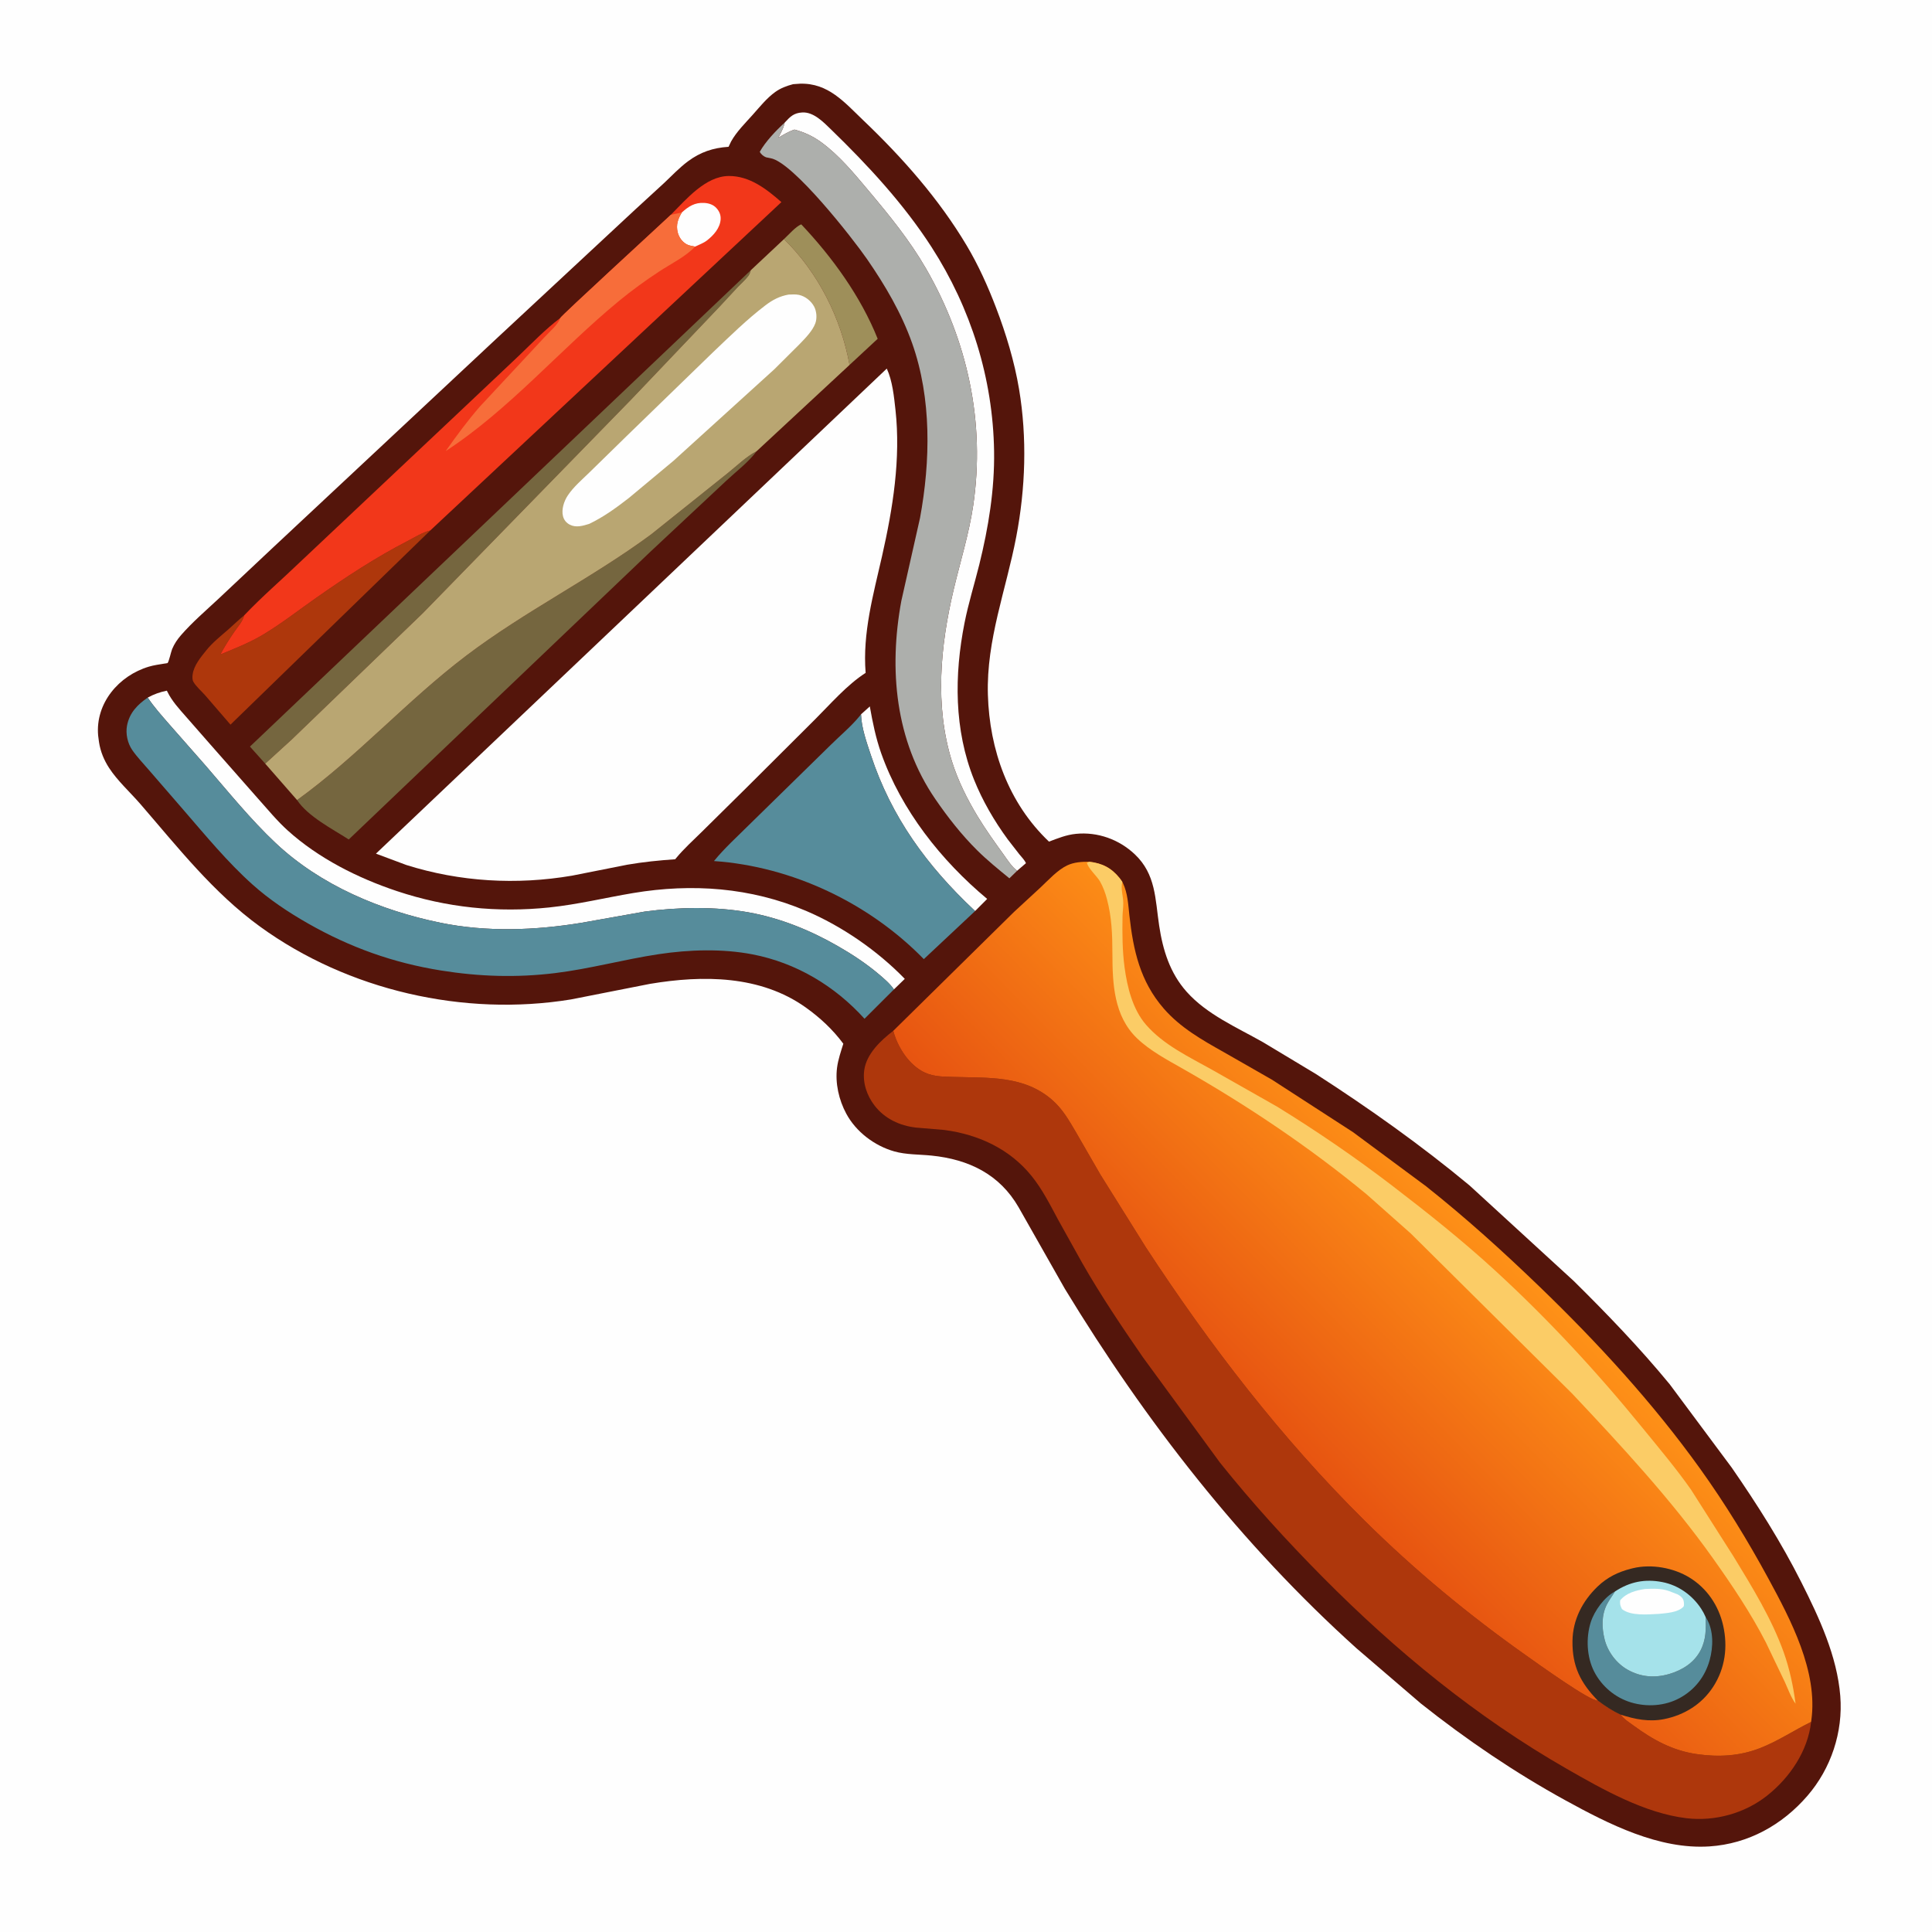
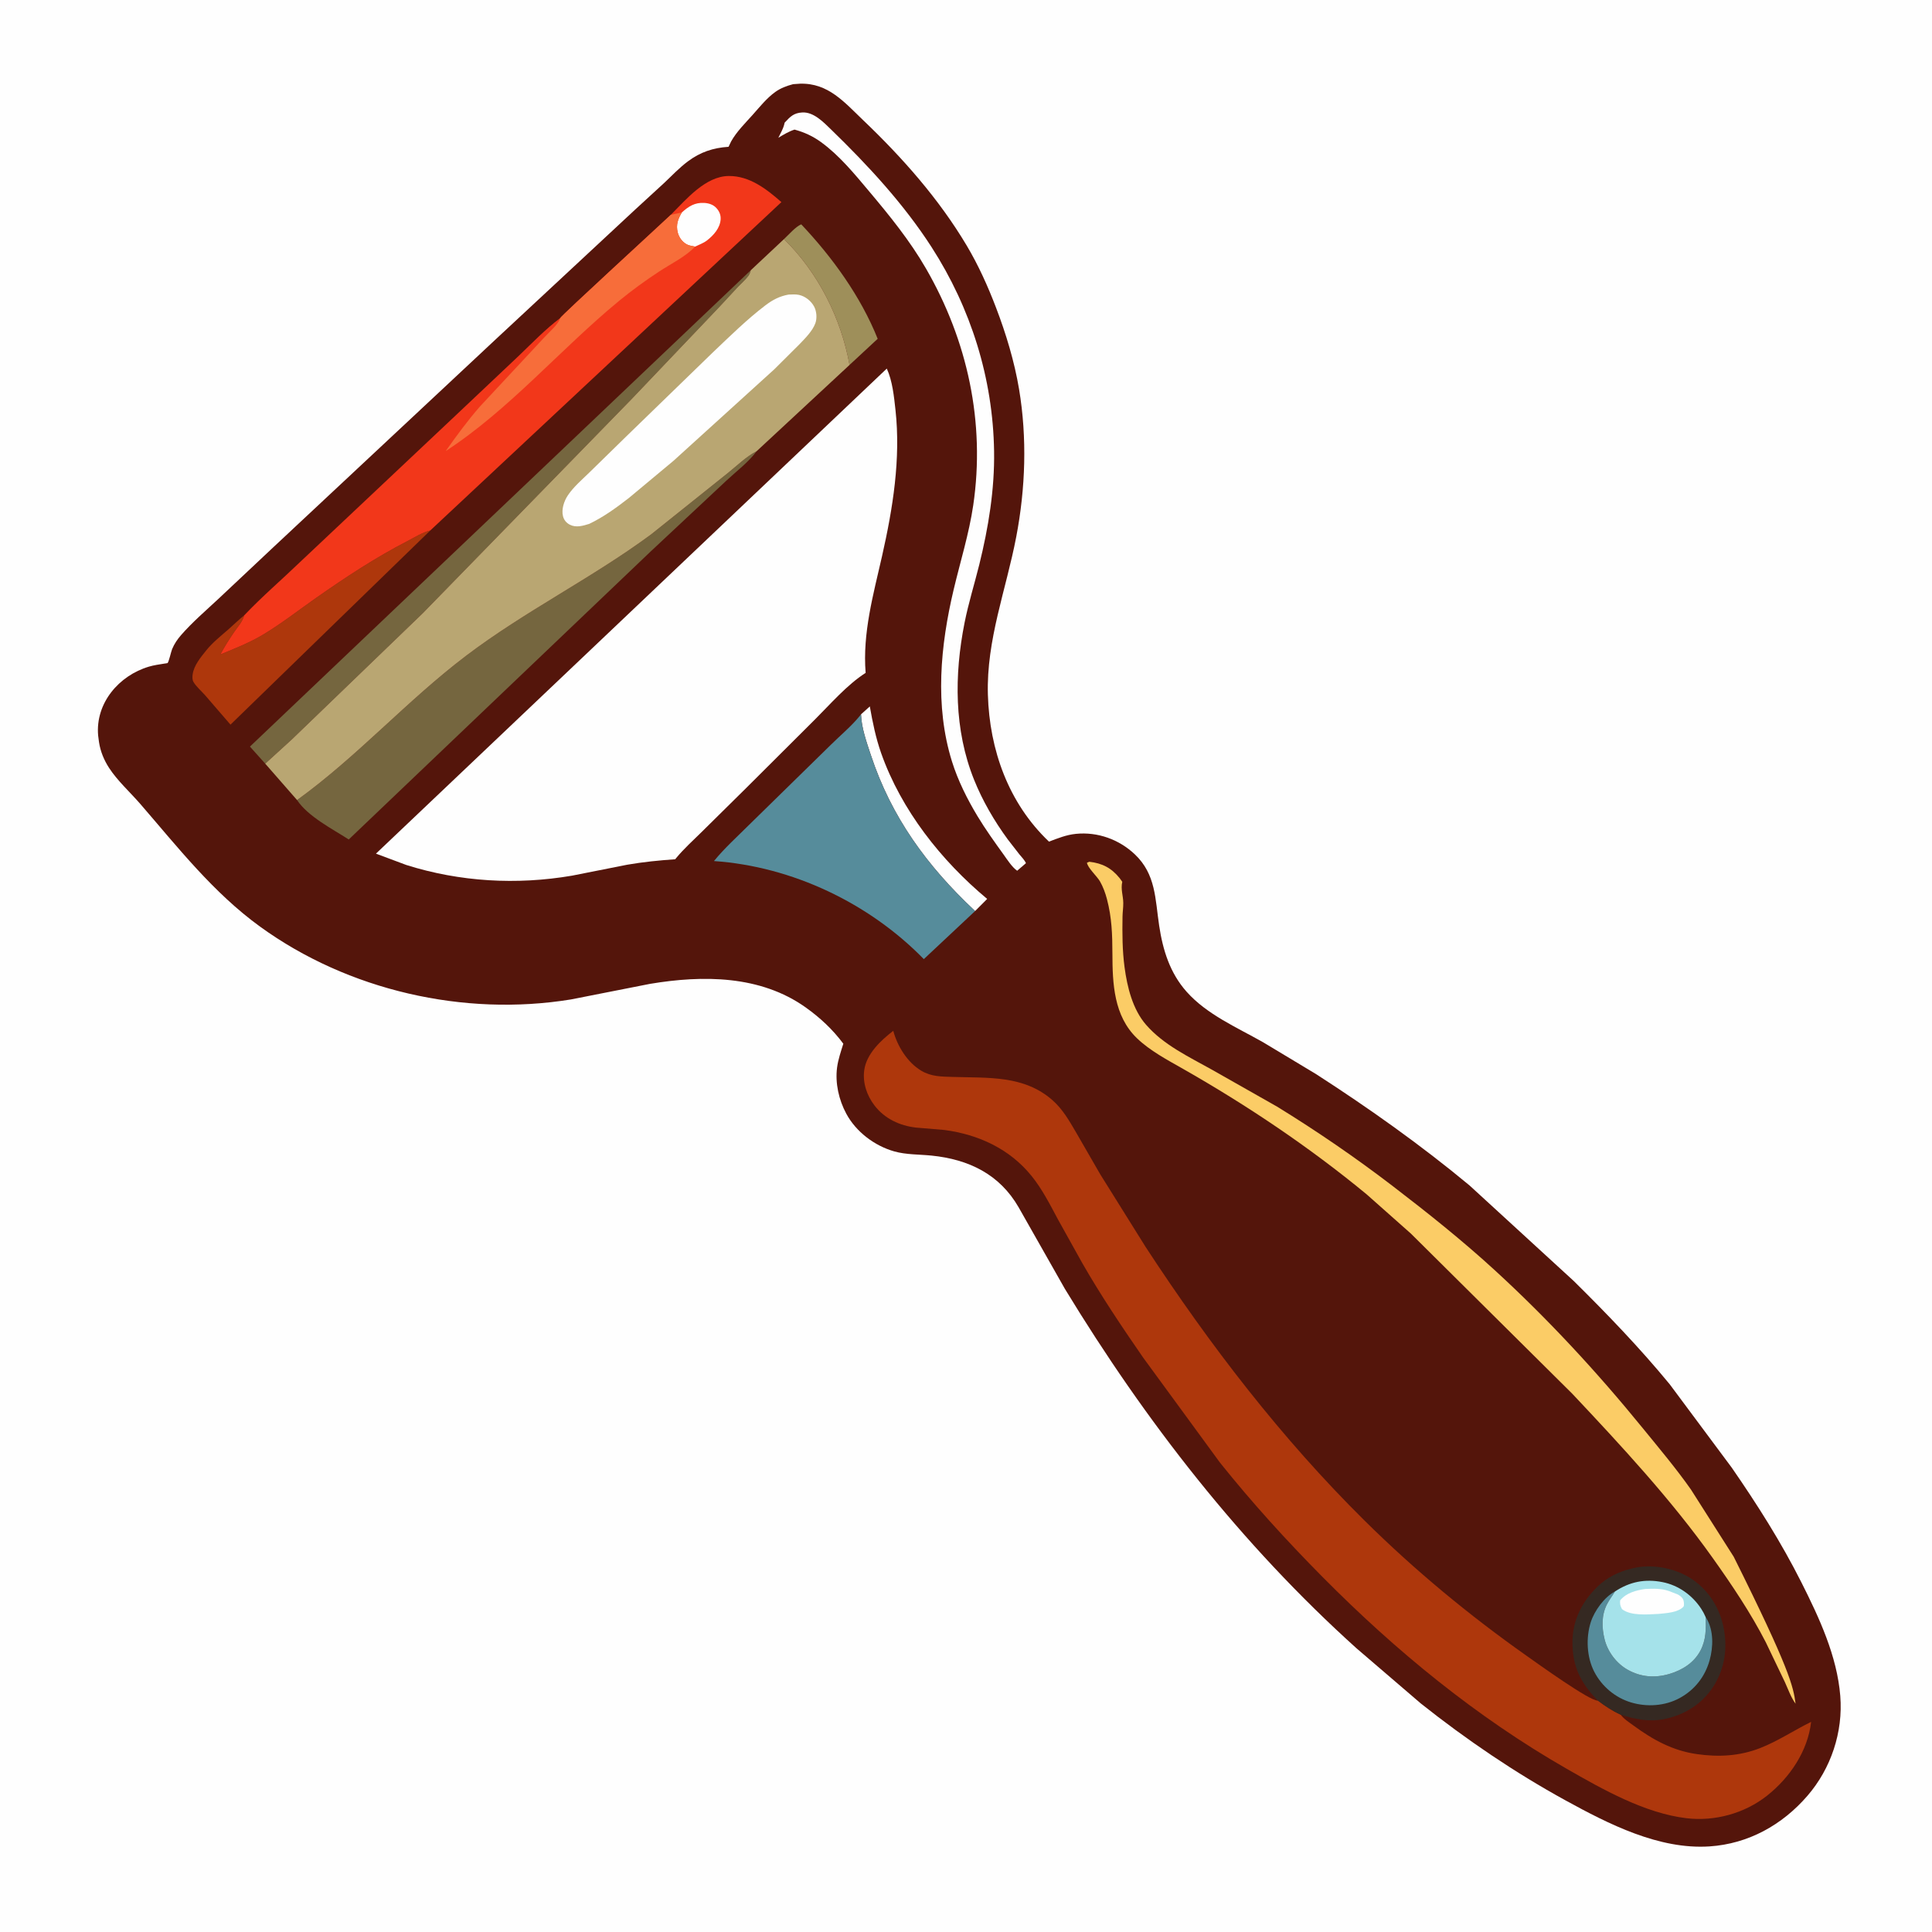
<svg xmlns="http://www.w3.org/2000/svg" version="1.1" style="display: block;" viewBox="0 0 2048 2048" width="1024" height="1024">
  <defs>
    <linearGradient id="Gradient1" gradientUnits="userSpaceOnUse" x1="1363.29" y1="1526.08" x2="1579.14" y2="1312.81">
      <stop class="stop0" offset="0" stop-opacity="1" stop-color="rgb(231,84,17)" />
      <stop class="stop1" offset="1" stop-opacity="1" stop-color="rgb(254,145,23)" />
    </linearGradient>
  </defs>
  <path transform="translate(0,0)" fill="rgb(254,254,254)" d="M -0 -0 L 2048 0 L 2048 2048 L -0 2048 L -0 -0 z" />
  <path transform="translate(0,0)" fill="rgb(84,21,11)" d="M 840.702 89.235 L 848 88.719 C 878.07 87.816 895.135 108.474 915.217 127.628 C 956.625 167.123 995.334 210.904 1024.7 260.225 C 1037.17 281.158 1047.18 303.444 1055.86 326.174 C 1066.47 353.958 1075.33 383.179 1080.25 412.543 C 1088.89 464.114 1087.08 517.705 1077.27 568.998 C 1066.52 625.279 1045.52 678.164 1047.2 736.413 C 1048.89 794.805 1069.02 851.423 1111.97 892.158 C 1121.4 888.598 1130.38 884.938 1140.51 883.923 C 1163.51 881.616 1186.22 889.798 1202.92 905.585 C 1225.35 926.792 1224.51 953.082 1228.76 981.25 C 1232.67 1007.15 1240.15 1031.37 1257.85 1051.27 C 1279.4 1075.49 1311.13 1089.07 1338.95 1104.84 L 1394.92 1138.49 C 1451.16 1174.76 1506.25 1213.82 1557.76 1256.61 L 1668.21 1357.88 C 1703.61 1392.84 1738.43 1429.01 1770.03 1467.47 L 1835.66 1555.68 C 1862.7 1594.78 1888.17 1634.89 1909.56 1677.4 C 1928.43 1714.89 1947.35 1755.37 1950.77 1797.77 C 1953.86 1836.05 1940.97 1874.73 1915.87 1903.72 C 1889.2 1934.54 1853.31 1954.53 1812.21 1957.26 C 1758.67 1960.83 1705.28 1933.6 1659.53 1908.49 C 1605.69 1878.94 1554.31 1844.02 1506.21 1805.82 L 1437.97 1747.28 C 1315.54 1636.98 1214.32 1506.86 1128.86 1366.3 L 1079.76 1279.75 C 1059.5 1244.61 1026.73 1228.96 987.448 1224.97 C 974.522 1223.66 960.497 1224.09 947.947 1220.53 C 926.991 1214.59 907.401 1199.77 897.056 1180.5 C 889.223 1165.91 885.189 1148.24 887.325 1131.7 C 888.419 1123.23 891.427 1114.54 893.959 1106.39 C 882.795 1091.35 869.38 1078.85 854.183 1068 C 806.135 1033.7 745.015 1033.56 689.031 1042.93 L 605.269 1059.44 C 491.742 1077.99 368.886 1049.87 275.65 982.248 C 226.083 946.297 188.547 898.241 148.822 852.331 C 138.029 839.859 124.597 827.814 115.632 814.027 C 110.308 805.841 106.462 796.592 104.996 786.918 L 104.723 785 L 104.021 779.621 C 101.048 745.237 126.125 716.078 157.882 706.658 C 163.175 705.088 168.789 704.341 174.231 703.442 C 174.538 703.391 177.427 703.044 177.592 702.892 C 179.032 701.566 181.316 690.766 182.484 688.007 C 184.826 682.472 187.918 677.859 191.835 673.353 C 203.592 659.824 218.049 647.382 231.177 635.145 L 289.605 580.226 L 526.189 359.033 L 672.923 222.509 L 704.214 193.778 C 712.349 186.063 720.196 177.774 729.198 171.054 C 742.438 161.17 755.956 156.696 772.295 155.62 L 775.03 149.904 C 780.829 139.551 789.889 130.631 797.775 121.814 C 805.246 113.463 812.715 104 821.856 97.465 C 827.626 93.34 833.908 91.054 840.702 89.235 z" />
  <path transform="translate(0,0)" fill="rgb(254,254,254)" d="M 912.715 757.222 L 922.04 748.837 C 925.009 765.631 928.387 782.327 934.087 798.448 C 955.426 858.79 997.662 912.202 1046.44 952.893 L 1033.65 965.753 L 1032.73 964.892 C 982.603 917.754 944.913 866.243 923.161 800.474 C 918.697 786.978 913.128 771.435 912.715 757.222 z" />
  <path transform="translate(0,0)" fill="rgb(158,143,90)" d="M 831.064 253.444 C 835.987 248.927 843.259 240.324 849.34 237.805 C 882.336 272.711 912.472 314.334 930.382 359.143 L 900.546 386.847 C 891.549 337.195 867.301 288.925 831.064 253.444 z" />
  <path transform="translate(0,0)" fill="rgb(174,55,12)" d="M 258.888 652.27 C 257.176 658.918 251.969 664.438 248.136 670.053 C 242.97 677.62 237.842 685.678 233.575 693.774 C 249.673 687.17 265.109 681.125 280.076 672.032 C 299.189 660.419 316.742 646.686 335.02 633.869 C 365.971 612.164 398.395 590.813 432.037 573.518 C 439.673 569.593 447.743 564.326 456.092 562.342 L 244.324 768.152 L 217.152 736.68 C 213.321 732.391 207.783 727.633 205.005 722.723 C 203.732 720.471 203.88 717.43 204.211 714.961 C 205.498 705.386 212.765 696.762 218.609 689.46 C 225.367 681.017 234.162 674.127 242.275 667.026 C 247.869 662.131 253.063 656.911 258.888 652.27 z" />
  <path transform="translate(0,0)" fill="rgb(117,102,63)" d="M 795.873 286.454 C 795.331 288.574 794.598 290.735 793.263 292.5 C 790.095 296.69 785.82 300.359 782.186 304.174 L 762.862 325 L 669.564 422.986 L 448.092 650.099 L 309.322 783.854 L 281.163 809.523 L 264.95 791.41 L 795.873 286.454 z" />
  <path transform="translate(0,0)" fill="rgb(254,254,254)" d="M 831.751 130.047 C 837.609 123.725 841.301 119.706 850.5 119.213 C 862.53 118.567 873.011 129.553 881.037 137.343 C 920.006 175.165 958.005 216.173 987.497 261.949 C 1029.25 326.748 1052.57 401.112 1053.77 478.23 C 1054.41 518.802 1047.81 559.176 1038.09 598.448 C 1032.98 619.079 1026.57 639.456 1022.44 660.321 C 1011.48 715.621 1011.28 773.567 1032.56 826.58 C 1041.55 848.96 1054.02 870.35 1068.27 889.794 L 1080.47 905.504 C 1082.87 908.458 1085.98 911.504 1087.55 914.989 L 1078.24 923.024 C 1072.83 919.318 1067.58 911.037 1063.7 905.653 C 1054.21 892.49 1044.62 879.116 1036.23 865.222 C 1025.3 847.131 1015.4 827.309 1009.1 807.104 C 990.672 747.986 996.848 684.406 1010.92 625 C 1017.93 595.445 1027.25 565.66 1031.67 535.599 C 1044.55 447.93 1025.71 361.081 981.564 284.625 C 964.481 255.038 943.195 228.841 921.286 202.787 C 905.822 184.399 889.949 164.932 870.419 150.708 C 861.75 144.393 852.559 140.142 842.227 137.378 C 835.963 139.438 830.689 142.663 825.074 146.046 C 827.269 141.585 830.053 136.828 831.286 132.008 L 831.751 130.047 z" />
-   <path transform="translate(0,0)" fill="rgb(254,254,254)" d="M 156.6 739.454 C 162.941 735.995 169.789 733.497 176.898 732.147 L 177.485 733.37 C 182.395 743.358 190.01 751.553 197.298 759.858 L 222.994 789.186 L 273.825 846.904 C 283.898 858.163 293.869 870.336 305.104 880.455 C 337.857 909.954 379.341 930.801 420.919 944.657 C 473.309 962.117 527.367 967.68 582.296 961.929 C 612.47 958.77 641.453 951.647 671.254 946.657 C 733.502 936.234 795.939 940.673 854.427 965.556 C 892.537 981.768 930.266 1007.84 959.11 1037.63 L 947.591 1048.82 C 943.579 1042.89 937.292 1037.54 931.848 1032.93 C 918.23 1021.39 903.525 1011.73 888.056 1002.85 C 858.668 985.984 826.962 973.134 793.5 967.124 C 758.25 960.794 718.82 961.571 683.398 966.305 L 616.692 978.153 C 567.454 986.254 515.966 988.217 466.86 978.136 C 403.476 965.123 339.919 938.531 292.281 893.747 C 265.588 868.654 241.68 838.941 217.692 811.275 L 179.306 767.636 C 171.51 758.644 163.151 749.399 156.6 739.454 z" />
  <path transform="translate(0,0)" fill="rgb(117,102,63)" d="M 314.9 848.105 C 378.782 801.998 431.399 742.685 494.023 695.2 C 556.568 647.774 626.988 613.161 690.039 566.631 L 770.798 502.061 C 780.573 494.276 790.979 483.948 802.007 478.347 C 793.571 489.868 780.121 499.964 769.677 509.79 L 689.613 584.693 L 369.69 889.876 C 352.296 878.674 326.554 865.614 314.9 848.105 z" />
  <path transform="translate(0,0)" fill="rgb(86,140,155)" d="M 912.715 757.222 C 913.128 771.435 918.697 786.978 923.161 800.474 C 944.913 866.243 982.603 917.754 1032.73 964.892 L 1033.65 965.753 L 979.282 1016.71 C 921.336 957.288 839.743 918.486 756.835 912.753 C 767.927 899.092 781.576 886.839 794.05 874.387 L 880.371 789.855 C 890.469 779.798 902.59 769.831 911.476 758.791 L 912.715 757.222 z" />
-   <path transform="translate(0,0)" fill="rgb(173,175,172)" d="M 1078.24 923.024 L 1070 931.058 C 1058.35 921.502 1046.63 912.048 1035.91 901.435 C 1019.28 884.962 1004.61 866.224 991.397 846.94 C 948.923 784.971 942.071 709.564 955.451 636.988 L 975.249 549.119 C 986.367 488.916 987.637 422.396 966.963 364 C 955.55 331.764 938.389 302.606 919.035 274.571 C 903.998 252.789 840.585 171.818 816.888 167.73 L 812.038 166.746 C 809.305 165.716 806.775 163.515 805.359 161 C 811.257 150.284 822.691 138.269 831.751 130.047 L 831.286 132.008 C 830.053 136.828 827.269 141.585 825.074 146.046 C 830.689 142.663 835.963 139.438 842.227 137.378 C 852.559 140.142 861.75 144.393 870.419 150.708 C 889.949 164.932 905.822 184.399 921.286 202.787 C 943.195 228.841 964.481 255.038 981.564 284.625 C 1025.71 361.081 1044.55 447.93 1031.67 535.599 C 1027.25 565.66 1017.93 595.445 1010.92 625 C 996.848 684.406 990.672 747.986 1009.1 807.104 C 1015.4 827.309 1025.3 847.131 1036.23 865.222 C 1044.62 879.116 1054.21 892.49 1063.7 905.653 C 1067.58 911.037 1072.83 919.318 1078.24 923.024 z" />
-   <path transform="translate(0,0)" fill="rgb(86,140,155)" d="M 947.591 1048.82 L 916.419 1079.92 C 884.922 1045.11 844.106 1020.66 797.852 1011.7 C 765.691 1005.47 730.49 1006.61 698.229 1011.47 C 661.397 1017.01 625.46 1026.99 588.455 1031.52 C 547.636 1036.51 508.054 1035.27 467.466 1028.76 C 416.831 1020.65 371.204 1004.36 326.606 978.957 C 305.955 967.194 285.512 953.629 267.795 937.75 C 240.975 913.712 218.073 885.818 194.566 858.659 L 157.985 816.416 C 152.073 809.492 145.382 802.576 140.212 795.113 C 135.248 787.948 132.997 777.711 134.656 769.142 C 137.29 755.533 145.662 747.013 156.6 739.454 C 163.151 749.399 171.51 758.644 179.306 767.636 L 217.692 811.275 C 241.68 838.941 265.588 868.654 292.281 893.747 C 339.919 938.531 403.476 965.123 466.86 978.136 C 515.966 988.217 567.454 986.254 616.692 978.153 L 683.398 966.305 C 718.82 961.571 758.25 960.794 793.5 967.124 C 826.962 973.134 858.668 985.984 888.056 1002.85 C 903.525 1011.73 918.23 1021.39 931.848 1032.93 C 937.292 1037.54 943.579 1042.89 947.591 1048.82 z" />
  <path transform="translate(0,0)" fill="rgb(242,55,26)" d="M 711.078 227.715 C 727.433 211.338 747.834 186.729 772.564 186.563 C 794.682 186.414 812.623 200.451 828.321 214.241 L 456.092 562.342 C 447.743 564.326 439.673 569.593 432.037 573.518 C 398.395 590.813 365.971 612.164 335.02 633.869 C 316.742 646.686 299.189 660.419 280.076 672.032 C 265.109 681.125 249.673 687.17 233.575 693.774 C 237.842 685.678 242.97 677.62 248.136 670.053 C 251.969 664.438 257.176 658.918 258.888 652.27 C 277.609 632.523 298.61 614.54 318.233 595.654 L 482.68 440.677 L 549.836 377.261 C 563.949 363.796 578.222 348.849 593.833 337.177 C 594.407 335.047 699.061 239.076 711.078 227.715 z" />
  <path transform="translate(0,0)" fill="rgb(254,254,254)" d="M 722.804 225.21 C 729.881 218.769 736.591 214.496 746.564 215.106 C 751.401 215.401 756.094 216.887 759.438 220.567 C 762.52 223.957 764.189 227.909 763.897 232.525 C 763.316 241.733 756.378 249.513 749.361 254.916 C 745.62 257.796 741.041 259.343 736.849 261.423 L 735.441 261.131 C 732.627 260.588 729.986 260.206 727.47 258.726 C 722.844 256.005 719.707 251.471 718.4 246.278 C 716.387 238.281 718.727 231.978 722.804 225.21 z" />
  <path transform="translate(0,0)" fill="rgb(247,109,58)" d="M 711.078 227.715 L 722.804 225.21 C 718.727 231.978 716.387 238.281 718.4 246.278 C 719.707 251.471 722.844 256.005 727.47 258.726 C 729.986 260.206 732.627 260.588 735.441 261.131 L 736.849 261.423 C 726.897 272.009 711.204 279.646 699.059 287.608 C 684.34 297.257 669.962 307.647 656.371 318.832 C 594.005 370.155 540.312 433.871 472.445 478.189 C 483.786 462.087 495.55 446.111 508.468 431.23 L 576.956 357.691 C 581.735 352.428 592.08 343.652 593.833 337.177 C 594.407 335.047 699.061 239.076 711.078 227.715 z" />
  <path transform="translate(0,0)" fill="rgb(185,166,114)" d="M 831.064 253.444 C 867.301 288.925 891.549 337.195 900.546 386.847 L 802.007 478.347 C 790.979 483.948 780.573 494.276 770.798 502.061 L 690.039 566.631 C 626.988 613.161 556.568 647.774 494.023 695.2 C 431.399 742.685 378.782 801.998 314.9 848.105 L 281.163 809.523 L 309.322 783.854 L 448.092 650.099 L 669.564 422.986 L 762.862 325 L 782.186 304.174 C 785.82 300.359 790.095 296.69 793.263 292.5 C 794.598 290.735 795.331 288.574 795.873 286.454 L 831.064 253.444 z" />
  <path transform="translate(0,0)" fill="rgb(254,254,254)" d="M 835.862 312.27 C 839.38 312.127 843.547 311.843 847.002 312.606 C 853.724 314.09 859.966 319.127 863.106 325.176 C 865.675 330.125 866.219 337.422 864.31 342.656 C 861.311 350.882 853.345 358.8 847.37 365.013 L 820.804 391.464 L 713.881 488.502 L 666.596 527.914 C 653.203 538.284 639.917 548.006 624.587 555.333 C 617.962 557.385 610.759 559.615 604.113 556.232 C 600.348 554.315 597.792 551.223 596.778 547.111 C 594.996 539.887 597.918 531.145 601.914 525.154 C 608.022 515.996 617.333 508.145 625.161 500.464 L 663.872 462.615 L 755.683 373.527 C 773.654 356.491 791.667 338.65 811.387 323.659 C 818.985 317.883 826.363 313.997 835.862 312.27 z" />
  <path transform="translate(0,0)" fill="rgb(174,55,12)" d="M 1919.87 1825.25 C 1916.35 1856.35 1897.22 1884.43 1873.06 1903.55 C 1849.41 1922.26 1817.75 1930.95 1787.82 1927.39 C 1743.56 1922.14 1699.01 1896.91 1660.81 1875.01 C 1565 1820.11 1479.68 1750.1 1402.12 1671.82 C 1363.67 1633.01 1327.44 1593.2 1293.29 1550.52 L 1211.63 1438.89 C 1189.26 1406.52 1166.85 1373.15 1147.29 1338.98 L 1121.6 1292.84 C 1113.13 1277.05 1104.81 1260.54 1093.5 1246.55 C 1070.28 1217.83 1037.19 1202.62 1001.15 1197.83 L 971.082 1195.29 C 953.772 1193.33 937.844 1185.91 927.05 1171.9 C 918.895 1161.31 914.288 1147.8 916.13 1134.4 C 918.496 1117.18 933.632 1102.86 946.912 1092.72 C 951.155 1108.83 961.878 1126.25 976.5 1134.95 C 987.344 1141.4 997.961 1141.2 1010.09 1141.59 C 1047.55 1142.79 1085.44 1139.64 1115.69 1166.27 C 1126.47 1175.77 1133.34 1187.88 1140.52 1200.12 L 1166.3 1244.82 L 1214.5 1321.96 C 1282.16 1425.51 1358.48 1524.83 1446.52 1611.93 C 1499.54 1664.39 1557.11 1712.06 1618 1755.03 C 1628.7 1762.58 1685.98 1803.87 1693.77 1802.67 C 1701.64 1808.6 1708.97 1813.5 1717.95 1817.61 C 1721.6 1822.49 1727.06 1825.82 1731.93 1829.39 C 1752.38 1844.38 1773.21 1855.78 1798.66 1859.41 C 1821.61 1862.7 1843.85 1861.59 1865.65 1853.1 C 1884.64 1845.7 1901.7 1834.19 1919.87 1825.25 z" />
  <path transform="translate(0,0)" fill="rgb(254,254,254)" d="M 940.031 390.708 C 946.058 403.804 947.678 420.286 949.241 434.5 C 954.951 486.417 946.472 538.882 935.007 589.5 C 925.8 630.15 914.21 671.066 917.61 713.271 C 897.74 726.018 880.435 746.185 863.74 762.813 L 790.941 835.363 L 743.971 881.752 C 734.799 890.807 724.951 899.656 716.744 909.607 L 715.739 910.839 C 698.713 912.033 681.746 913.71 664.918 916.635 L 606.329 928.246 C 547.595 938.27 487.558 934.815 430.743 916.936 L 398.528 904.892 L 940.031 390.708 z" />
-   <path transform="translate(0,0)" fill="url(#Gradient1)" d="M 946.912 1092.72 L 1074.94 966.639 L 1102.87 940.869 C 1111.39 932.932 1120.81 922.3 1131.4 917.3 C 1138.56 913.918 1146.97 913.409 1154.76 913.501 C 1168.55 915.096 1178.21 920.099 1186.98 931 L 1189.65 934.731 L 1190.27 935.97 C 1195.44 946.65 1195.91 958.818 1197.21 970.451 C 1201.32 1007.42 1208.56 1040.31 1233.68 1069.16 C 1251.24 1089.33 1274.02 1102.27 1297.05 1115.18 L 1348.37 1144.53 L 1434.24 1200.13 L 1511.62 1257.45 C 1553.76 1290.88 1593.12 1326.45 1631.82 1363.77 C 1693.55 1423.29 1752.05 1487.01 1802.11 1556.78 C 1828.59 1593.68 1852.76 1633.2 1874.44 1673.11 C 1898.26 1716.99 1927.3 1771.86 1920.08 1823.66 L 1919.87 1825.25 C 1901.7 1834.19 1884.64 1845.7 1865.65 1853.1 C 1843.85 1861.59 1821.61 1862.7 1798.66 1859.41 C 1773.21 1855.78 1752.38 1844.38 1731.93 1829.39 C 1727.06 1825.82 1721.6 1822.49 1717.95 1817.61 C 1708.97 1813.5 1701.64 1808.6 1693.77 1802.67 C 1685.98 1803.87 1628.7 1762.58 1618 1755.03 C 1557.11 1712.06 1499.54 1664.39 1446.52 1611.93 C 1358.48 1524.83 1282.16 1425.51 1214.5 1321.96 L 1166.3 1244.82 L 1140.52 1200.12 C 1133.34 1187.88 1126.47 1175.77 1115.69 1166.27 C 1085.44 1139.64 1047.55 1142.79 1010.09 1141.59 C 997.961 1141.2 987.344 1141.4 976.5 1134.95 C 961.878 1126.25 951.155 1108.83 946.912 1092.72 z" />
  <path transform="translate(0,0)" fill="rgb(53,41,34)" d="M 1693.77 1802.67 C 1675.31 1783.82 1666.53 1766.15 1666.9 1739.51 C 1667.21 1716.97 1677.43 1697.31 1693.44 1681.87 C 1703.63 1672.04 1715.31 1666.31 1729 1662.87 L 1730.89 1662.39 C 1750.5 1657.64 1774.06 1661.85 1791.15 1672.41 C 1809.5 1683.74 1821.83 1701.99 1826.58 1722.95 C 1831.71 1745.59 1828.79 1768.34 1816.09 1787.99 C 1804.14 1806.47 1785.42 1818.06 1764.03 1822.33 C 1748.04 1825.52 1733.14 1822.48 1717.95 1817.61 C 1708.97 1813.5 1701.64 1808.6 1693.77 1802.67 z" />
  <path transform="translate(0,0)" fill="rgb(86,140,155)" d="M 1807.94 1713.91 L 1808.94 1715.51 C 1816.63 1728.44 1816.19 1745.87 1812.28 1759.89 C 1807.43 1777.27 1796.5 1791.27 1780.62 1799.95 C 1765.06 1808.46 1745.84 1809.72 1728.96 1804.64 C 1712.17 1799.58 1697.97 1787.64 1689.94 1772.05 C 1681.95 1756.53 1681.02 1736.01 1686.32 1719.47 C 1690.15 1707.53 1700.7 1692.9 1711.88 1687.08 C 1709.2 1691.69 1705.77 1696.03 1703.38 1700.75 C 1697.54 1712.31 1697.9 1725.47 1700.95 1737.77 C 1704.22 1750.95 1713.55 1763.34 1725.44 1770.01 C 1739.47 1777.88 1754.43 1778.93 1769.66 1774.43 C 1783.22 1770.44 1795.7 1762.59 1802.44 1749.87 C 1808.59 1738.27 1808.58 1726.71 1807.94 1713.91 z" />
  <path transform="translate(0,0)" fill="rgb(165,226,234)" d="M 1711.88 1687.08 C 1727.53 1676.72 1743.77 1673.45 1762.28 1677.1 C 1779.24 1680.44 1793.93 1690.97 1803.33 1705.35 C 1805.14 1708.12 1806.63 1710.87 1807.94 1713.91 C 1808.58 1726.71 1808.59 1738.27 1802.44 1749.87 C 1795.7 1762.59 1783.22 1770.44 1769.66 1774.43 C 1754.43 1778.93 1739.47 1777.88 1725.44 1770.01 C 1713.55 1763.34 1704.22 1750.95 1700.95 1737.77 C 1697.9 1725.47 1697.54 1712.31 1703.38 1700.75 C 1705.77 1696.03 1709.2 1691.69 1711.88 1687.08 z" />
  <path transform="translate(0,0)" fill="rgb(254,254,254)" d="M 1743.95 1684.38 C 1752.53 1684.04 1760.68 1683.62 1768.93 1686.48 L 1778.5 1690.16 C 1781.19 1691.67 1784.05 1693.82 1784.71 1697 C 1785.02 1698.49 1785.53 1702.14 1784.44 1703.27 C 1778.5 1709.44 1766.33 1709.96 1758.24 1710.81 C 1746.7 1711.37 1728.63 1713.15 1719.32 1705.68 C 1717.48 1701.76 1717.13 1700.79 1717.39 1696.5 C 1723.92 1688.48 1734.15 1685.83 1743.95 1684.38 z" />
-   <path transform="translate(0,0)" fill="rgb(251,204,102)" d="M 1154.76 913.501 C 1168.55 915.096 1178.21 920.099 1186.98 931 L 1189.65 934.731 C 1187.85 942.832 1190.62 949.223 1190.72 957.163 C 1190.78 962 1190 966.777 1189.92 971.621 C 1189.63 989.509 1189.7 1007.51 1192.07 1025.28 C 1194.86 1046.22 1200.62 1069.95 1214.86 1086.29 C 1233.71 1107.9 1260.43 1120.31 1285 1134.08 L 1353.79 1173.09 C 1395.93 1199 1437.36 1227.4 1476.61 1257.49 C 1513.35 1285.64 1550 1314.87 1584.14 1346.13 C 1640.83 1398.03 1693.1 1454.59 1741.59 1514.16 C 1758.84 1535.35 1776.76 1556.6 1792.47 1578.97 L 1837.83 1650.26 C 1857.48 1682.54 1878 1715.73 1890.77 1751.43 C 1897.02 1768.91 1900.97 1787.62 1903.4 1806 C 1898.62 1799.66 1895.31 1790.17 1891.96 1782.92 L 1871.88 1741 C 1855.88 1709.81 1835.73 1679.89 1815.43 1651.35 C 1771.36 1589.39 1718.69 1532.66 1666.65 1477.38 L 1495.63 1307.68 L 1448.59 1265.96 C 1387.93 1215.94 1322.3 1171.88 1254 1133 C 1237.48 1123.6 1218.88 1113.75 1205.16 1100.51 C 1180.69 1076.89 1179.29 1042.8 1179.2 1011 C 1179.13 990.614 1178.62 972.853 1173.39 953 C 1171.7 946.594 1169.25 939.837 1165.9 934.101 C 1162.8 928.803 1152.91 919.837 1152.22 914.5 L 1154.76 913.501 z" />
+   <path transform="translate(0,0)" fill="rgb(251,204,102)" d="M 1154.76 913.501 C 1168.55 915.096 1178.21 920.099 1186.98 931 L 1189.65 934.731 C 1187.85 942.832 1190.62 949.223 1190.72 957.163 C 1190.78 962 1190 966.777 1189.92 971.621 C 1189.63 989.509 1189.7 1007.51 1192.07 1025.28 C 1194.86 1046.22 1200.62 1069.95 1214.86 1086.29 C 1233.71 1107.9 1260.43 1120.31 1285 1134.08 L 1353.79 1173.09 C 1395.93 1199 1437.36 1227.4 1476.61 1257.49 C 1513.35 1285.64 1550 1314.87 1584.14 1346.13 C 1640.83 1398.03 1693.1 1454.59 1741.59 1514.16 C 1758.84 1535.35 1776.76 1556.6 1792.47 1578.97 L 1837.83 1650.26 C 1897.02 1768.91 1900.97 1787.62 1903.4 1806 C 1898.62 1799.66 1895.31 1790.17 1891.96 1782.92 L 1871.88 1741 C 1855.88 1709.81 1835.73 1679.89 1815.43 1651.35 C 1771.36 1589.39 1718.69 1532.66 1666.65 1477.38 L 1495.63 1307.68 L 1448.59 1265.96 C 1387.93 1215.94 1322.3 1171.88 1254 1133 C 1237.48 1123.6 1218.88 1113.75 1205.16 1100.51 C 1180.69 1076.89 1179.29 1042.8 1179.2 1011 C 1179.13 990.614 1178.62 972.853 1173.39 953 C 1171.7 946.594 1169.25 939.837 1165.9 934.101 C 1162.8 928.803 1152.91 919.837 1152.22 914.5 L 1154.76 913.501 z" />
</svg>